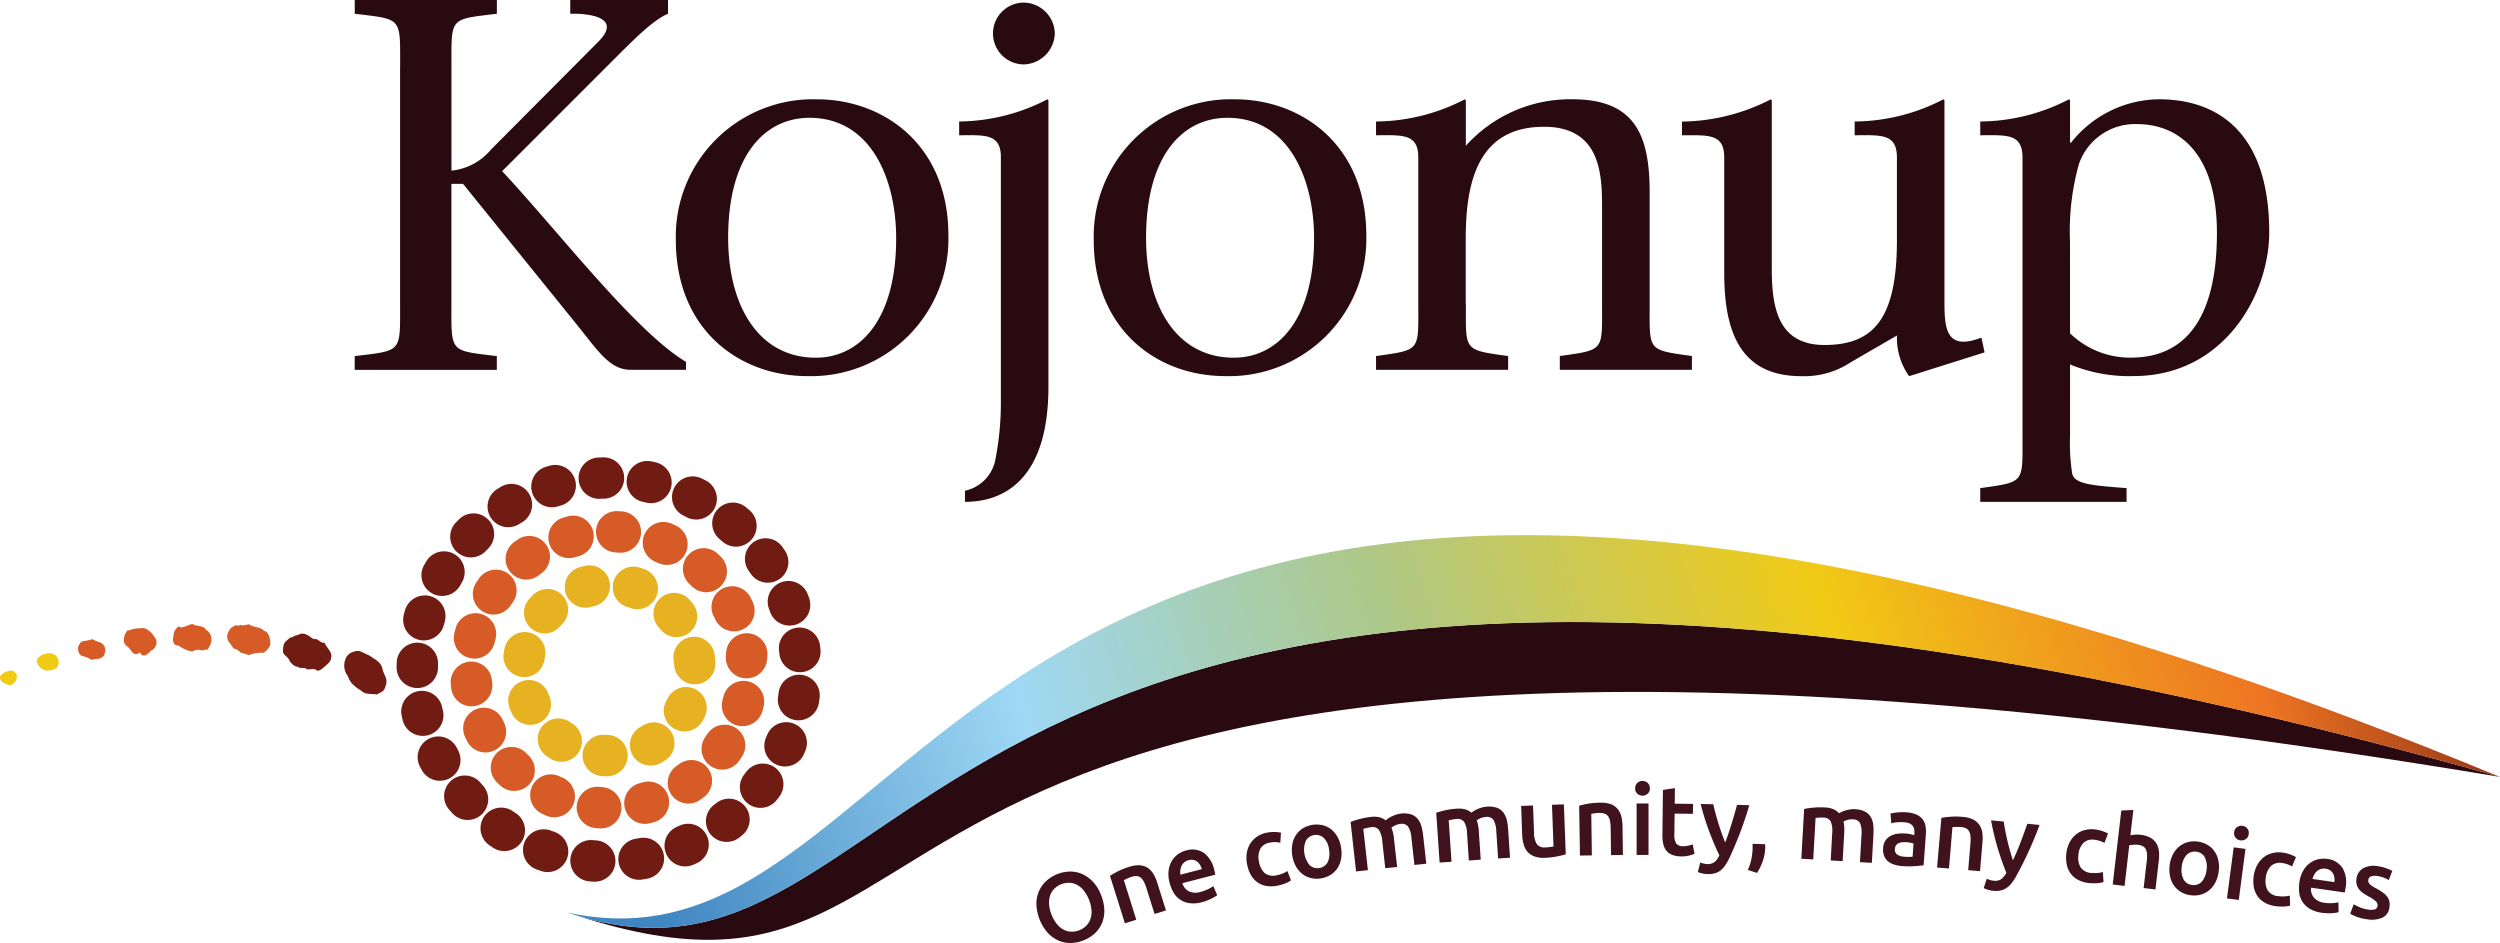
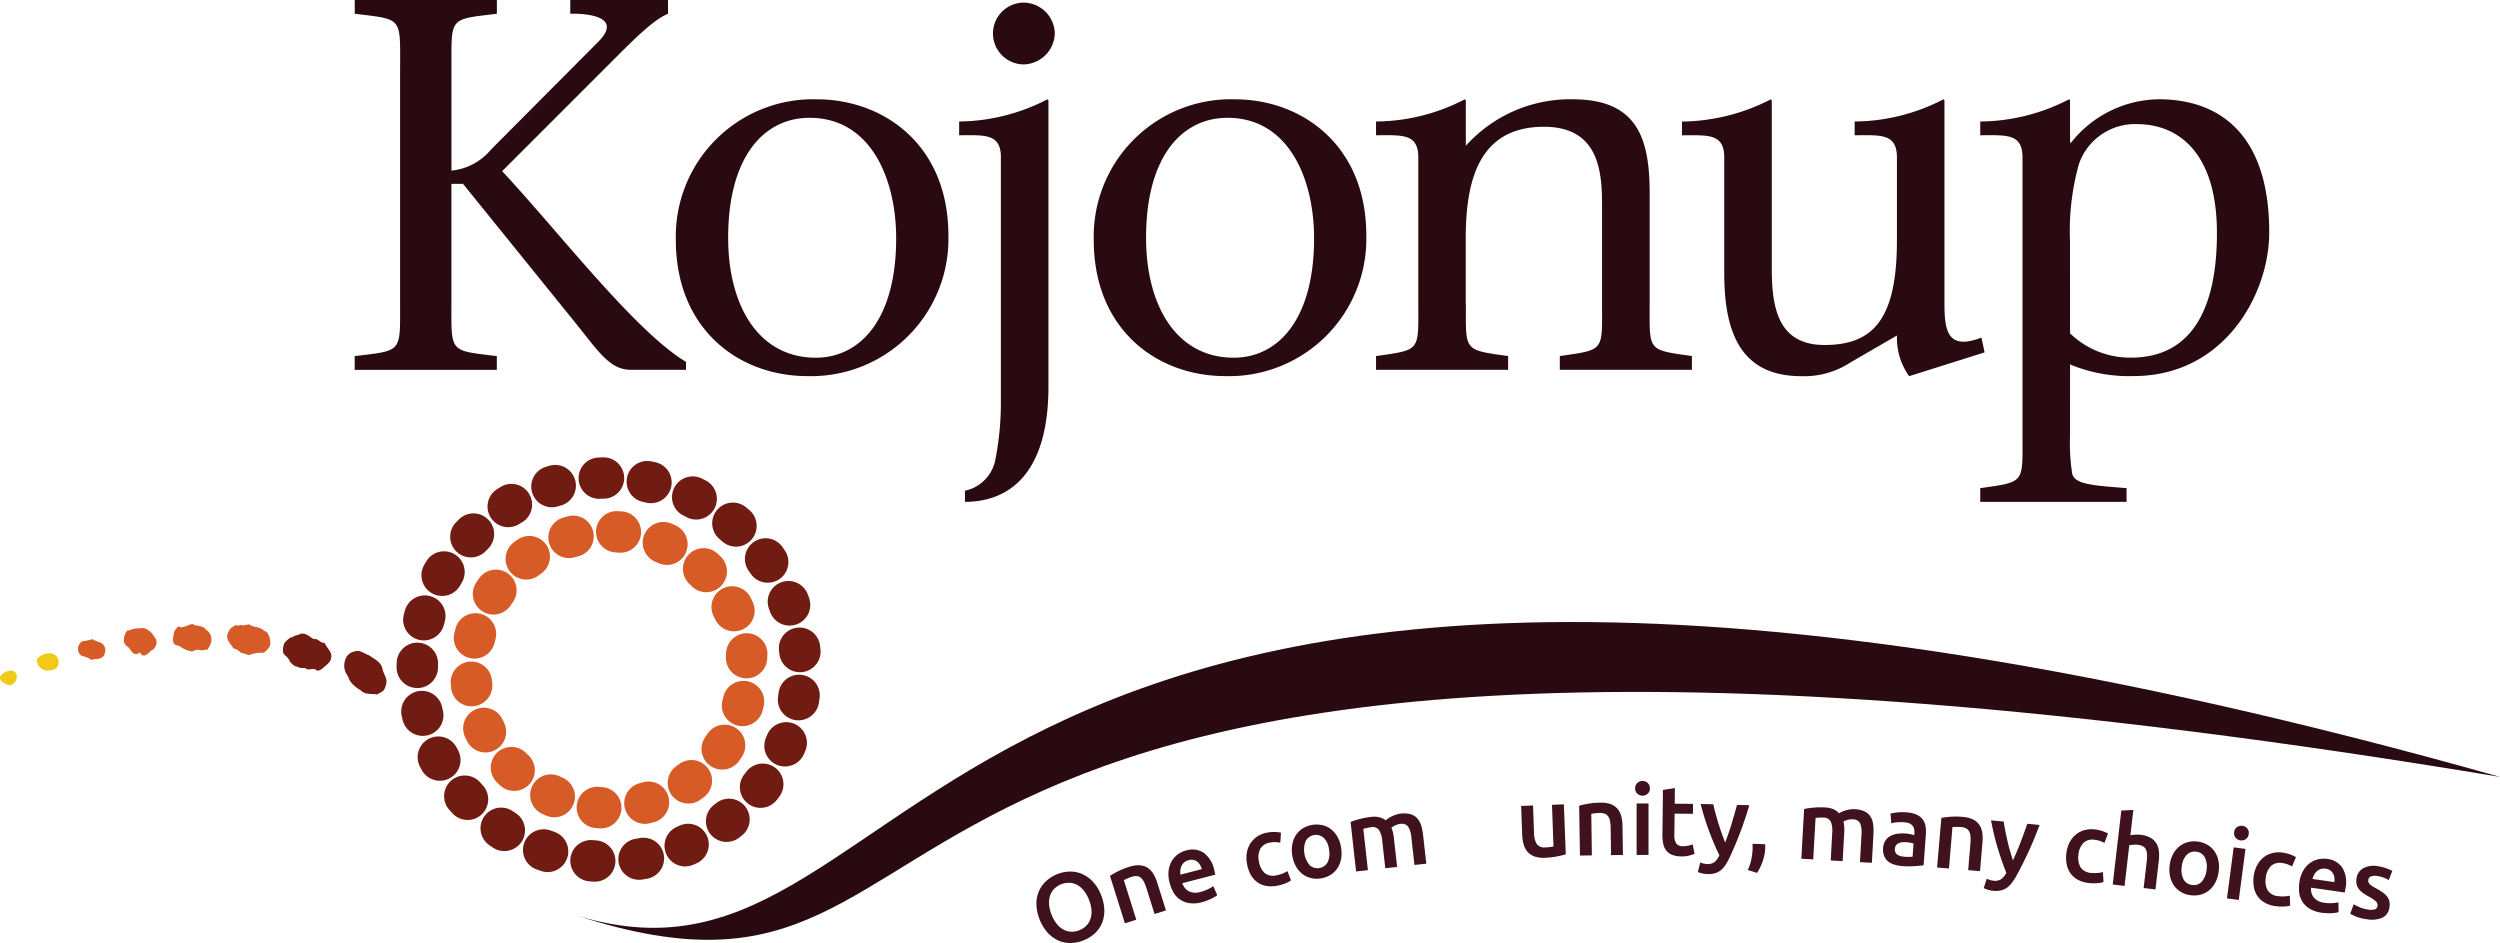
<svg xmlns="http://www.w3.org/2000/svg" width="221.193" height="83.434" viewBox="0 0 221.193 83.434">
  <defs>
    <linearGradient id="a" x1="-0.003" y1="0.541" x2="0.999" y2="0.388" gradientUnits="objectBoundingBox">
      <stop offset="0" stop-color="#4086c1" />
      <stop offset="0.215" stop-color="#9ed8f4" />
      <stop offset="0.414" stop-color="#adc889" />
      <stop offset="0.639" stop-color="#f1ca16" />
      <stop offset="0.846" stop-color="#ee7523" />
      <stop offset="1" stop-color="#711c12" />
    </linearGradient>
  </defs>
  <g transform="translate(-82.253 -82.03)">
    <g transform="translate(113.635 82.03)">
      <path d="M154.852,87.874c0-4.347.188-4.114-4.018-4.627V82.03H163.41v1.217c-4.205.513-4.018.279-4.018,4.627v9.253a5.238,5.238,0,0,0,3.505-1.872l9.532-9.578c2.055-2.105-.842-2.476-2.526-2.43V82.03h8.649v1.217c-1.355.563-3.13,2.384-5.048,4.3l-9.628,9.628c4.86,5.189,11.779,14.209,16.268,16.872v.7h-4.91c-1.821,0-2.851-1.638-4.768-4.018L160.417,98.3h-1.03V108.91c0,4.347-.188,4.114,4.018,4.627v1.217H150.83v-1.217c4.205-.513,4.018-.279,4.018-4.627V87.874Z" transform="translate(-150.83 -82.03)" fill="#290a11" />
      <path d="M212.92,113.663A12.143,12.143,0,0,1,225.4,101.23c5.844,0,11.637,3.972,11.637,12.058a12.15,12.15,0,0,1-12.479,12.433C218.576,125.726,212.92,121.658,212.92,113.663Zm19.495-.137c0-5.189-2.2-10.658-7.665-10.658-4.018,0-7.2,3.414-7.2,10.612,0,5.981,2.663,10.612,7.761,10.612C229.188,124.088,232.415,120.77,232.415,113.526Z" transform="translate(-184.507 -92.444)" fill="#290a11" />
      <path d="M271.393,96.237c0-2.151-1.451-1.963-3.693-1.963V93.056a17.22,17.22,0,0,0,7.807-1.963l.092.092v25.334c0,7.944-3.693,10.191-7.386,10.191v-.984a3.485,3.485,0,0,0,2.663-2.618,25.993,25.993,0,0,0,.513-5.423V96.237Zm2.009-13.7a2.786,2.786,0,0,1,2.759,2.709,2.818,2.818,0,0,1-2.709,2.759,2.734,2.734,0,0,1-.05-5.469Z" transform="translate(-214.218 -82.307)" fill="#290a11" />
      <path d="M293.72,113.663A12.143,12.143,0,0,1,306.2,101.23c5.844,0,11.637,3.972,11.637,12.058a12.15,12.15,0,0,1-12.479,12.433C299.376,125.726,293.72,121.658,293.72,113.663Zm19.495-.137c0-5.189-2.2-10.658-7.665-10.658-4.018,0-7.2,3.414-7.2,10.612,0,5.981,2.663,10.612,7.761,10.612C309.988,124.088,313.215,120.77,313.215,113.526Z" transform="translate(-228.331 -92.444)" fill="#290a11" />
      <path d="M356.249,119.314c0,4.206-.233,4.068,3.739,4.627v1.217H348.3v-1.217c3.972-.563,3.739-.421,3.739-4.627V106.368c0-2.151-1.451-1.963-3.739-1.963v-1.217a17.261,17.261,0,0,0,7.853-1.963l.092.092v4.018a12.428,12.428,0,0,1,9.441-4.114c5.7,0,6.823,3.414,6.823,8.274v9.816c0,4.206-.233,4.068,3.739,4.627v1.217H364.559v-1.217c3.972-.563,3.739-.421,3.739-4.627v-8.6c0-2.947-.188-7.056-5.144-7.056-5.981,0-6.919,5.144-6.919,9.958v5.7Z" transform="translate(-257.934 -92.438)" fill="#290a11" />
      <path d="M427.549,125.726a5.787,5.787,0,0,1-1.075-3.6l-4.114,2.384a7.438,7.438,0,0,1-4.347,1.217c-5.377,0-6.823-3.881-6.823-9.116V106.378c0-2.151-1.451-1.963-3.739-1.963V103.2a17.558,17.558,0,0,0,7.853-1.963l.092.092V116.19c0,3.505.563,6.777,4.672,6.777,4.347,0,6.4-2.338,6.4-9.253v-7.34c0-2.151-1.451-1.963-3.739-1.963v-1.217a17.261,17.261,0,0,0,7.853-1.963l.092.092v17.81c0,2.384.142,4.393,3.272,3.18l.279,1.309Z" transform="translate(-290.016 -92.444)" fill="#290a11" />
      <path d="M473.064,131a17.328,17.328,0,0,0,.188,3.318c.188.984,1.872,1.075,4.814,1.309v1.217H465.12v-1.217c3.972-.563,3.739-.421,3.739-4.626V106.368c0-2.151-1.451-1.963-3.739-1.963v-1.217a17.261,17.261,0,0,0,7.853-1.963l.092.092v3.739h.092a10.047,10.047,0,0,1,7.761-3.835c5.144,0,9.77,2.851,9.77,11.779,0,5.423-3.926,12.713-12.012,12.713a13.645,13.645,0,0,1-5.61-1.03Zm0-9.07a7.63,7.63,0,0,0,5.377,2.151c6.777,0,7.619-6.823,7.619-11.033,0-7.2-3.505-9.628-7.056-9.628a5.252,5.252,0,0,0-5.144,3.505,21.894,21.894,0,0,0-.8,6.823Z" transform="translate(-321.295 -92.438)" fill="#290a11" />
    </g>
    <g transform="translate(132.43 129.377)">
      <g transform="translate(0 0)">
        <path d="M193.8,228.27c40.06,12.983,13.184-38.4,170.147-12.273C220.941,175.667,226.327,238.168,193.8,228.27Z" transform="translate(-192.931 -194.605)" fill="#290a11" />
-         <path d="M362.916,206.89C224.263,149.555,226.464,226.449,191.9,218.88c.288.1.586.192.874.279C225.3,229.057,219.911,166.556,362.916,206.89Z" transform="translate(-191.9 -185.494)" fill="url(#a)" />
      </g>
    </g>
    <g transform="translate(82.253 122.497)">
      <path d="M176.461,208c-.041,0-.087,0-.133,0-.128-.009-.252-.018-.38-.032a1.83,1.83,0,0,1,.352-3.643c.1.009.188.018.284.023a1.83,1.83,0,0,1-.124,3.656Zm3.917-.165a1.828,1.828,0,0,1-.288-3.633l.3-.05a1.829,1.829,0,1,1,.636,3.6l-.352.06A2.174,2.174,0,0,1,180.378,207.834Zm-8.086-.682a1.869,1.869,0,0,1-.586-.1l-.352-.124a1.83,1.83,0,1,1,1.245-3.441l.279.1a1.831,1.831,0,0,1-.586,3.565Zm12.177-.5a1.83,1.83,0,0,1-.728-3.51l.265-.119a1.829,1.829,0,0,1,1.528,3.322l-.343.151A1.775,1.775,0,0,1,184.47,206.648Zm-16.007-1.359a1.825,1.825,0,0,1-1-.3c-.105-.069-.21-.142-.316-.211a1.829,1.829,0,0,1,2.078-3.011c.078.055.156.105.238.156a1.83,1.83,0,0,1-1,3.364Zm19.668-.81a1.828,1.828,0,0,1-1.13-3.267l.238-.188a1.829,1.829,0,0,1,2.3,2.842l-.284.224A1.8,1.8,0,0,1,188.13,204.479Zm-22.913-1.94a1.831,1.831,0,0,1-1.35-.595l-.243-.27a1.827,1.827,0,1,1,2.732-2.425l.2.224a1.834,1.834,0,0,1-.11,2.586A1.8,1.8,0,0,1,165.218,202.539Zm25.915-1.071a1.831,1.831,0,0,1-1.446-2.952l.178-.233a1.828,1.828,0,0,1,2.933,2.183c-.073.1-.146.2-.224.293A1.809,1.809,0,0,1,191.132,201.468Zm-28.372-2.4a1.829,1.829,0,0,1-1.615-.97l-.169-.32a1.83,1.83,0,0,1,3.258-1.666l.137.265a1.829,1.829,0,0,1-.755,2.476A1.8,1.8,0,0,1,162.76,199.07Zm30.537-1.263a1.868,1.868,0,0,1-.728-.151,1.828,1.828,0,0,1-.952-2.407l.114-.275a1.831,1.831,0,0,1,3.386,1.391l-.142.339A1.825,1.825,0,0,1,193.3,197.807ZM161.241,195.1a1.83,1.83,0,0,1-1.776-1.4l-.082-.357a1.83,1.83,0,0,1,3.574-.792l.069.293a1.83,1.83,0,0,1-1.35,2.21A2.036,2.036,0,0,1,161.241,195.1Zm33.251-1.373a2.042,2.042,0,0,1-.288-.023,1.831,1.831,0,0,1-1.519-2.1l.041-.288a1.829,1.829,0,1,1,3.624.49l-.055.371A1.831,1.831,0,0,1,194.491,193.725ZM160.76,190.87h-.018a1.83,1.83,0,0,1-1.812-1.849c0-.124,0-.252.009-.375a1.829,1.829,0,1,1,3.656.114l0,.293A1.83,1.83,0,0,1,160.76,190.87Zm33.855-1.4a1.832,1.832,0,0,1-1.821-1.661l-.032-.288a1.829,1.829,0,0,1,3.633-.421l.041.371a1.825,1.825,0,0,1-1.652,1.991A1.05,1.05,0,0,1,194.615,189.469Zm-33.273-2.814a1.926,1.926,0,0,1-.481-.064,1.832,1.832,0,0,1-1.286-2.247c.032-.119.064-.243.1-.361a1.83,1.83,0,1,1,3.51,1.039l-.078.284A1.835,1.835,0,0,1,161.342,186.655Zm32.354-1.313a1.828,1.828,0,0,1-1.721-1.213l-.1-.279a1.831,1.831,0,0,1,3.423-1.3c.046.114.087.229.128.348a1.83,1.83,0,0,1-1.107,2.338A2,2,0,0,1,193.7,185.342Zm-30.738-2.622a1.831,1.831,0,0,1-1.593-2.732c.059-.11.124-.215.188-.32a1.83,1.83,0,0,1,3.148,1.867l-.146.256A1.838,1.838,0,0,1,162.957,182.72Zm28.812-1.171a1.821,1.821,0,0,1-1.51-.8l-.174-.247a1.828,1.828,0,1,1,2.984-2.114l.206.3a1.831,1.831,0,0,1-.476,2.544A1.852,1.852,0,0,1,191.769,181.548ZM165.5,179.31a1.828,1.828,0,0,1-1.313-3.1l.252-.256a1.828,1.828,0,1,1,2.59,2.581l-.211.215A1.826,1.826,0,0,1,165.5,179.31Zm23.453-.952a1.835,1.835,0,0,1-1.2-.453l-.229-.2a1.831,1.831,0,1,1,2.37-2.791l.275.233a1.837,1.837,0,0,1-1.213,3.212Zm-20.144-1.721a1.828,1.828,0,0,1-.966-3.382l.316-.192a1.83,1.83,0,0,1,1.867,3.148l-.252.151A1.864,1.864,0,0,1,168.81,176.638Zm16.63-.677a1.829,1.829,0,0,1-.833-.2l-.261-.133a1.83,1.83,0,1,1,1.593-3.295l.334.165a1.833,1.833,0,0,1-.833,3.464Zm-12.763-1.085a1.83,1.83,0,0,1-.54-3.579c.119-.037.238-.073.357-.105a1.831,1.831,0,0,1,1.011,3.519l-.284.082A1.872,1.872,0,0,1,172.677,174.876Zm8.763-.362a1.688,1.688,0,0,1-.4-.046l-.288-.064a1.83,1.83,0,1,1,.723-3.588c.119.023.243.05.362.078a1.832,1.832,0,0,1-.4,3.62Zm-4.572-.384a1.829,1.829,0,0,1-.092-3.656c.128,0,.252-.014.38-.014a1.829,1.829,0,1,1,.1,3.656c-.1,0-.192,0-.284.009A.849.849,0,0,1,176.869,174.13Z" transform="translate(-123.841 -170.46)" fill="#711c12" />
      <path d="M182.68,208.906a.778.778,0,0,1-.105,0l-.38-.027a1.83,1.83,0,0,1,.307-3.647c.1.009.188.014.284.023a1.83,1.83,0,0,1-.105,3.656Zm3.89-.4a1.828,1.828,0,0,1-.481-3.592l.279-.078a1.83,1.83,0,1,1,1.039,3.51c-.119.037-.238.069-.362.1A2.085,2.085,0,0,1,186.57,208.507Zm-8.022-.581a1.83,1.83,0,0,1-.723-.151c-.119-.05-.233-.105-.352-.16a1.828,1.828,0,0,1,1.547-3.313c.082.041.169.078.256.114a1.83,1.83,0,0,1-.728,3.51Zm11.871-1.213a1.828,1.828,0,0,1-1.057-3.322l.233-.169a1.828,1.828,0,1,1,2.183,2.933c-.1.073-.2.146-.307.22A1.8,1.8,0,0,1,190.418,206.714ZM175,205.592a1.819,1.819,0,0,1-1.254-.5c-.1-.092-.192-.183-.284-.275a1.83,1.83,0,0,1,2.6-2.576c.064.064.128.128.192.188A1.83,1.83,0,0,1,175,205.592Zm18.41-1.885a1.806,1.806,0,0,1-1.043-.329,1.833,1.833,0,0,1-.458-2.549l.165-.238a1.83,1.83,0,1,1,3.052,2.018c-.069.105-.137.206-.21.311A1.828,1.828,0,0,1,193.411,203.707Zm-20.945-1.519a1.831,1.831,0,0,1-1.634-1.007c-.055-.114-.114-.229-.165-.343a1.829,1.829,0,1,1,3.309-1.56c.041.087.082.169.124.256a1.832,1.832,0,0,1-.81,2.457A1.774,1.774,0,0,1,172.466,202.188Zm22.744-2.325a1.875,1.875,0,0,1-.471-.059,1.83,1.83,0,0,1-1.3-2.238l.073-.284a1.829,1.829,0,1,1,3.556.856c-.027.124-.059.243-.091.366A1.831,1.831,0,0,1,195.21,199.863Zm-23.97-1.757a1.814,1.814,0,0,1-1.808-1.588c0-.014-.009-.064-.009-.078-.009-.087-.023-.2-.032-.316a1.829,1.829,0,0,1,3.643-.329l.027.256a1.843,1.843,0,0,1-1.6,2.041A1.785,1.785,0,0,1,171.24,198.106Zm.252-4.219a1.679,1.679,0,0,1-.421-.05,1.828,1.828,0,0,1-1.359-2.2c.027-.124.059-.247.092-.371a1.83,1.83,0,1,1,3.537.938l-.069.275A1.834,1.834,0,0,1,171.491,193.887Zm22.963-2.416a1.833,1.833,0,0,1-1.657-1.048c-.041-.082-.082-.169-.124-.252a1.829,1.829,0,1,1,3.263-1.652c.059.114.114.229.169.348a1.828,1.828,0,0,1-.874,2.435A1.848,1.848,0,0,1,194.455,191.47Zm-21.284-1.483a1.8,1.8,0,0,1-1-.3,1.829,1.829,0,0,1-.522-2.535c.069-.105.142-.211.215-.316a1.829,1.829,0,1,1,3,2.091c-.055.078-.11.156-.16.238A1.848,1.848,0,0,1,173.171,189.988ZM192,188.011a1.819,1.819,0,0,1-1.29-.535c-.069-.064-.133-.133-.2-.2a1.829,1.829,0,1,1,2.508-2.663c.092.087.183.174.275.265a1.824,1.824,0,0,1,0,2.586A1.787,1.787,0,0,1,192,188.011Zm-15.921-1.117a1.832,1.832,0,0,1-1.1-3.3c.1-.073.2-.151.307-.224a1.828,1.828,0,0,1,2.114,2.984l-.233.169A1.771,1.771,0,0,1,176.081,186.894Zm12.433-1.3a1.863,1.863,0,0,1-.76-.165l-.27-.119a1.832,1.832,0,0,1,1.455-3.363c.114.05.229.1.339.151a1.832,1.832,0,0,1-.764,3.5Zm-8.649-.6a1.828,1.828,0,0,1-.531-3.579l.38-.11a1.83,1.83,0,1,1,.938,3.537c-.087.023-.174.046-.261.073A1.746,1.746,0,0,1,179.866,184.986Zm4.549-.48c-.046,0-.1,0-.142,0l-.3-.023a1.829,1.829,0,0,1,.211-3.652l.366.023a1.831,1.831,0,0,1-.137,3.656Z" transform="translate(-129.511 -176.081)" fill="#d75b27" />
-       <path d="M188.771,210.007h-.037c-.137,0-.279-.009-.416-.018a1.83,1.83,0,1,1,.238-3.652c.082,0,.165.009.252.009a1.831,1.831,0,0,1-.037,3.661Zm3.835-.943a1.829,1.829,0,0,1-.892-3.428c.073-.041.151-.082.224-.128a1.831,1.831,0,1,1,1.908,3.126c-.114.069-.233.137-.352.206A1.893,1.893,0,0,1,192.606,209.064Zm-7.9-.339a1.829,1.829,0,0,1-1.02-.311c-.11-.073-.215-.151-.325-.224a1.829,1.829,0,0,1,2.142-2.965c.073.055.146.105.22.156a1.827,1.827,0,0,1-1.016,3.345Zm10.905-2.686A1.83,1.83,0,0,1,194,203.33c.041-.073.078-.146.114-.22a1.83,1.83,0,0,1,3.286,1.611q-.089.185-.192.371A1.823,1.823,0,0,1,195.608,206.039Zm-13.646-.581a1.827,1.827,0,0,1-1.675-1.094c-.055-.128-.11-.256-.16-.389a1.83,1.83,0,0,1,3.418-1.309c.027.078.059.151.092.224a1.831,1.831,0,0,1-1.675,2.567Zm14.548-3.588a1.829,1.829,0,0,1-1.821-1.707c0-.082-.014-.165-.023-.247l-.023-.169a1.83,1.83,0,1,1,3.624-.513l.032.265c.018.142.027.279.037.421a1.832,1.832,0,0,1-1.7,1.949Zm-15.092-.641a2.032,2.032,0,0,1-.284-.023,1.835,1.835,0,0,1-1.528-2.091c.023-.137.046-.275.073-.407a1.828,1.828,0,0,1,3.583.728c-.018.082-.032.165-.046.247A1.819,1.819,0,0,1,181.417,201.23Zm13.481-3.537a1.827,1.827,0,0,1-1.432-.691c-.055-.069-.11-.137-.165-.2a1.83,1.83,0,1,1,2.773-2.389c.087.1.174.206.256.311a1.83,1.83,0,0,1-1.432,2.97Zm-11.669-.325a1.831,1.831,0,0,1-1.373-3.039l.288-.316a1.827,1.827,0,1,1,2.613,2.553c-.055.055-.11.114-.16.174A1.786,1.786,0,0,1,183.23,197.367Zm8.191-2.146a1.776,1.776,0,0,1-.609-.105c-.078-.027-.156-.05-.233-.073a1.83,1.83,0,1,1,1.053-3.505c.137.041.27.082.4.133a1.827,1.827,0,0,1-.613,3.551Zm-4.581-.128a1.83,1.83,0,0,1-.494-3.592c.128-.037.256-.069.384-.1a1.83,1.83,0,1,1,.865,3.556c-.087.023-.174.041-.261.069A1.865,1.865,0,0,1,186.84,195.093Z" transform="translate(-135.044 -181.79)" fill="#e6b222" />
      <g transform="translate(0 14.735)">
        <path d="M83.73,212.357c0,.279-.435.783-.778.595-.371-.11-.7-.325-.7-.627-.041-.16.334-.508.778-.595A.534.534,0,0,1,83.73,212.357Z" transform="translate(-82.253 -207.571)" fill="#f1ca16" />
        <path d="M91.3,209.168c-.082.6-.435.636-1,.7a1.015,1.015,0,0,1-.938-.828c-.027-.293.444-.668,1-.7A.8.8,0,0,1,91.3,209.168Z" transform="translate(-86.106 -205.732)" fill="#f1ca16" />
        <path d="M99.746,206.644c-.069.416-.178.549-.371.613-.229.165-.462.041-.86.188a2.2,2.2,0,0,0-.842-.352.7.7,0,0,1-.334-.682c-.059-.073.174-.535.371-.613a4.3,4.3,0,0,0,.86-.188c.288.146.6.233.842.352A.729.729,0,0,1,99.746,206.644Z" transform="translate(-90.43 -204.26)" fill="#d75b27" />
        <path d="M109.1,204.719c-.009.3-.22.668-.435.7-.339.371-.81.751-1.025.192-.572.435-.769-.169-1.011-.43-.265-.2-.476-.329-.407-.8.009-.3.284-.847.435-.7a2.015,2.015,0,0,1,1.025-.192c.462-.128.746.233,1.011.43C108.906,204.266,109.112,204.417,109.1,204.719Z" transform="translate(-95.248 -203.095)" fill="#d75b27" />
        <path d="M119.1,204.1c.069.133-.384,1.139-.5.8-.343.279-.572-.16-1.185.2a2.505,2.505,0,0,1-1.181-.513c-.389-.014-.632-.192-.48-.924a.981.981,0,0,1,.5-.8c.137.284.664-.092,1.185-.2.384.27.943.078,1.181.513A.952.952,0,0,1,119.1,204.1Z" transform="translate(-100.4 -202.66)" fill="#d75b27" />
        <path d="M130,204.358c0,.366-.146.494-.563.888a3.127,3.127,0,0,0-1.35.211,5.647,5.647,0,0,0-.732-.233,1.025,1.025,0,0,0-.613-.357c-.279-.471-.563-.645-.554-1.048-.06-.21.284-.874.563-.888.247-.3.293.064.59-.165.174.11.458.027.76-.046.435.32,1.034.2,1.345.59C129.871,203.393,129.986,204.029,130,204.358Z" transform="translate(-106.081 -202.693)" fill="#d75b27" />
        <path d="M141.24,206.506c-.014.453-.178.595-.627.979-.224.192-.513.435-.7.284-.174-.188-.5-.05-.81-.064-.224-.238-.618-.023-.833-.238-.3,0-.494-.238-.677-.43-.27-.659-.718-.5-.627-1.167.05-.558.174-.586.627-.979.146.027.444-.233.682-.224a.736.736,0,0,1,.833,0c.275.1.467.426.8.348.256.11.444.384.718.325C140.919,205.893,141.231,206.113,141.24,206.506Z" transform="translate(-111.922 -203.678)" fill="#711c12" />
        <path d="M152.482,211c-.133.467-.27.48-.8.755-.265-.124-.961.078-1.373-.362a3.568,3.568,0,0,1-.7-.517,1.719,1.719,0,0,1-.453-.746,1.509,1.509,0,0,1-.252-1.428,1.046,1.046,0,0,1,.8-.755.812.812,0,0,1,.654.027c.215.087.439.224.718.334.471.348,1.043.549,1.149,1.263C152.422,210.163,152.7,210.41,152.482,211Z" transform="translate(-118.368 -205.5)" fill="#711c12" />
      </g>
    </g>
    <g transform="translate(173.954 151.13)">
      <path d="M288.36,252.622a3.859,3.859,0,0,1,.288,1.359,2.888,2.888,0,0,1-.22,1.149,2.6,2.6,0,0,1-.645.9,3.323,3.323,0,0,1-.979.6,3.172,3.172,0,0,1-1.13.229,2.512,2.512,0,0,1-1.085-.215,2.976,2.976,0,0,1-.952-.686,4.072,4.072,0,0,1-1-2.54,2.777,2.777,0,0,1,.233-1.153,2.661,2.661,0,0,1,.65-.9,3.141,3.141,0,0,1,.97-.6,3.094,3.094,0,0,1,1.117-.224,2.6,2.6,0,0,1,1.085.22,2.976,2.976,0,0,1,.952.686A3.554,3.554,0,0,1,288.36,252.622Zm-4.384,1.73a3.186,3.186,0,0,0,.444.792,1.966,1.966,0,0,0,.581.513,1.552,1.552,0,0,0,.682.2,1.731,1.731,0,0,0,.755-.128,1.749,1.749,0,0,0,.631-.416,1.637,1.637,0,0,0,.362-.613,2,2,0,0,0,.078-.769,3.183,3.183,0,0,0-.215-.883,3.307,3.307,0,0,0-.444-.8,1.965,1.965,0,0,0-.581-.513,1.552,1.552,0,0,0-.682-.2,1.838,1.838,0,0,0-1.387.545,1.564,1.564,0,0,0-.362.618,2.1,2.1,0,0,0-.078.769A3.221,3.221,0,0,0,283.976,254.352Z" transform="translate(-282.64 -242.527)" fill="#3f121d" />
      <path d="M296.86,250.262a8.094,8.094,0,0,1,.7-.4,6.992,6.992,0,0,1,1.007-.4,2.493,2.493,0,0,1,.934-.133,1.459,1.459,0,0,1,.7.229,1.7,1.7,0,0,1,.5.535,3.605,3.605,0,0,1,.343.783l.769,2.444-1.007.316-.719-2.284a3.465,3.465,0,0,0-.233-.581,1.179,1.179,0,0,0-.275-.352.612.612,0,0,0-.352-.137,1.236,1.236,0,0,0-.458.069,3.773,3.773,0,0,0-.389.151c-.133.06-.233.105-.293.137l1.1,3.505-1.007.316Z" transform="translate(-290.353 -241.869)" fill="#3f121d" />
      <path d="M308.263,249.237a2.924,2.924,0,0,1-.092-1.066,2.3,2.3,0,0,1,.27-.847,2.045,2.045,0,0,1,.545-.609,2.188,2.188,0,0,1,.723-.343,1.86,1.86,0,0,1,1.565.2,2.517,2.517,0,0,1,.943,1.556c.014.055.027.119.046.192s.027.137.037.192l-2.91.75a1.209,1.209,0,0,0,.586.728,1.458,1.458,0,0,0,1.039.041,3.516,3.516,0,0,0,.664-.243,3.131,3.131,0,0,0,.448-.265l.348.8a1.765,1.765,0,0,1-.211.146,3.3,3.3,0,0,1-.316.169c-.119.059-.252.114-.394.169a4.479,4.479,0,0,1-.439.142,2.785,2.785,0,0,1-1.057.087,1.925,1.925,0,0,1-1.432-.915A3.533,3.533,0,0,1,308.263,249.237Zm2.846-1.217a1.446,1.446,0,0,0-.16-.384,1.024,1.024,0,0,0-.256-.284.812.812,0,0,0-.334-.146.856.856,0,0,0-.412.023.97.97,0,0,0-.389.192.927.927,0,0,0-.238.311,1.139,1.139,0,0,0-.105.38,1.692,1.692,0,0,0,0,.4Z" transform="translate(-296.479 -240.222)" fill="#3f121d" />
      <path d="M323.294,245.725a2.816,2.816,0,0,1-.027-.956,2.21,2.21,0,0,1,.3-.833,2.127,2.127,0,0,1,.6-.632,2.3,2.3,0,0,1,.888-.357,3.142,3.142,0,0,1,1.24,0l-.059.888a2.412,2.412,0,0,0-.43-.05,2.324,2.324,0,0,0-.494.041,1.167,1.167,0,0,0-.851.558,1.687,1.687,0,0,0-.11,1.135,1.739,1.739,0,0,0,.5,1,1.225,1.225,0,0,0,1.085.192,2.754,2.754,0,0,0,.512-.151,2.394,2.394,0,0,0,.421-.215l.311.828a2.209,2.209,0,0,1-.49.256,3.627,3.627,0,0,1-.7.206,2.708,2.708,0,0,1-1.03.018,1.913,1.913,0,0,1-.8-.352,2.087,2.087,0,0,1-.558-.664A3.287,3.287,0,0,1,323.294,245.725Z" transform="translate(-304.659 -238.375)" fill="#3f121d" />
      <path d="M336.369,243.492a2.913,2.913,0,0,1,0,1,2.2,2.2,0,0,1-.325.819,1.974,1.974,0,0,1-.609.59,2.252,2.252,0,0,1-.856.311,2.216,2.216,0,0,1-.906-.037,1.953,1.953,0,0,1-.755-.375,2.234,2.234,0,0,1-.558-.682,2.851,2.851,0,0,1-.311-.947,2.881,2.881,0,0,1,.009-.993,2.262,2.262,0,0,1,.329-.815,2.011,2.011,0,0,1,.609-.586,2.378,2.378,0,0,1,1.744-.27,1.932,1.932,0,0,1,.76.371,2.27,2.27,0,0,1,.558.677A2.671,2.671,0,0,1,336.369,243.492Zm-1.066.165a1.751,1.751,0,0,0-.453-1.016,1.032,1.032,0,0,0-1.606.252,2.142,2.142,0,0,0,.334,2.137,1.025,1.025,0,0,0,1.606-.252A1.83,1.83,0,0,0,335.3,243.657Z" transform="translate(-309.415 -237.594)" fill="#3f121d" />
      <path d="M346.191,241.771a2.233,2.233,0,0,0-.293-1.007.7.7,0,0,0-.7-.243,3.559,3.559,0,0,0-.38.069c-.137.032-.238.06-.307.078l.407,3.652-1.048.114-.485-4.379a7.374,7.374,0,0,1,.773-.252,6.9,6.9,0,0,1,1.025-.192,2,2,0,0,1,.778.037,1.506,1.506,0,0,1,.535.265,2.152,2.152,0,0,1,.224-.174,2.221,2.221,0,0,1,.311-.178,3.553,3.553,0,0,1,.375-.151,2.023,2.023,0,0,1,.407-.092,2.264,2.264,0,0,1,.888.055,1.308,1.308,0,0,1,.586.366,1.658,1.658,0,0,1,.343.627,4.746,4.746,0,0,1,.169.837l.284,2.544-1.048.114-.265-2.38a2.261,2.261,0,0,0-.288-1.007.7.7,0,0,0-.7-.243,1.317,1.317,0,0,0-.467.137,1.74,1.74,0,0,0-.32.2,2.239,2.239,0,0,1,.146.448,4.217,4.217,0,0,1,.082.517l.279,2.5-1.048.114Z" transform="translate(-315.59 -236.431)" fill="#3f121d" />
-       <path d="M362.667,240.371a2.2,2.2,0,0,0-.247-1.016.7.7,0,0,0-.686-.275,3.226,3.226,0,0,0-.38.05c-.137.027-.243.046-.311.064l.247,3.67-1.052.069-.3-4.4a6.768,6.768,0,0,1,.782-.22,6.542,6.542,0,0,1,1.034-.146,2.225,2.225,0,0,1,.778.069,1.511,1.511,0,0,1,.522.288,1.975,1.975,0,0,1,.233-.165,2.321,2.321,0,0,1,.32-.165,3.083,3.083,0,0,1,.38-.133,2.042,2.042,0,0,1,.412-.073,2.251,2.251,0,0,1,.883.092,1.3,1.3,0,0,1,.567.389,1.716,1.716,0,0,1,.316.641,4.569,4.569,0,0,1,.133.842l.169,2.554-1.053.069-.16-2.389a2.272,2.272,0,0,0-.243-1.016.7.7,0,0,0-.691-.27,1.454,1.454,0,0,0-.471.114,1.692,1.692,0,0,0-.329.183,2.741,2.741,0,0,1,.128.453,4.354,4.354,0,0,1,.059.517l.169,2.512-1.052.069Z" transform="translate(-324.566 -235.717)" fill="#3f121d" />
      <path d="M380.3,241.971c-.2.06-.462.124-.787.188a6.716,6.716,0,0,1-1.066.119,2.346,2.346,0,0,1-.924-.124,1.5,1.5,0,0,1-.609-.412,1.688,1.688,0,0,1-.343-.654,3.653,3.653,0,0,1-.128-.847l-.091-2.554,1.052-.037.087,2.384a1.927,1.927,0,0,0,.252,1.039.829.829,0,0,0,.755.284c.128,0,.261-.014.4-.032a2.652,2.652,0,0,0,.316-.055l-.133-3.684,1.052-.037Z" transform="translate(-333.466 -235.482)" fill="#3f121d" />
      <path d="M387.57,237.49a7.993,7.993,0,0,1,.792-.178,6.993,6.993,0,0,1,1.08-.092,2.544,2.544,0,0,1,.934.137,1.425,1.425,0,0,1,.6.421,1.68,1.68,0,0,1,.325.659,3.724,3.724,0,0,1,.105.847l.037,2.563-1.053.014-.032-2.393a3.833,3.833,0,0,0-.055-.622,1.087,1.087,0,0,0-.165-.416.68.68,0,0,0-.3-.233,1.339,1.339,0,0,0-.458-.069,3.32,3.32,0,0,0-.416.032c-.146.018-.252.037-.32.05l.05,3.675-1.053.014Z" transform="translate(-339.552 -235.302)" fill="#3f121d" />
      <path d="M399.7,233.684a.611.611,0,0,1-.192.471.66.66,0,0,1-.453.174.675.675,0,0,1-.462-.174.6.6,0,0,1-.192-.471.624.624,0,0,1,.192-.481.675.675,0,0,1,.462-.174.66.66,0,0,1,.453.174A.624.624,0,0,1,399.7,233.684Zm-.119,5.89h-1.053v-4.558h1.053Z" transform="translate(-345.426 -233.03)" fill="#3f121d" />
      <path d="M403.72,234.57l1.057-.16-.014,1.377,1.62.018-.009.879-1.62-.018-.023,1.853a1.353,1.353,0,0,0,.165.787.689.689,0,0,0,.59.243,2.173,2.173,0,0,0,.513-.055,2.536,2.536,0,0,0,.352-.11l.165.837a3.731,3.731,0,0,1-.481.156,2.459,2.459,0,0,1-.7.073,2.2,2.2,0,0,1-.815-.142,1.2,1.2,0,0,1-.512-.384,1.511,1.511,0,0,1-.265-.6,3.6,3.6,0,0,1-.069-.805Z" transform="translate(-348.289 -233.779)" fill="#3f121d" />
      <path d="M415.073,237.58a32.624,32.624,0,0,1-1.757,4.659,5.113,5.113,0,0,1-.375.664,2.01,2.01,0,0,1-.421.453,1.449,1.449,0,0,1-.513.252,2.19,2.19,0,0,1-.65.064,2.381,2.381,0,0,1-.48-.064,1.314,1.314,0,0,1-.357-.124l.215-.837a1.674,1.674,0,0,0,.618.137.98.98,0,0,0,.65-.178,1.643,1.643,0,0,0,.421-.595q-.474-.968-.9-2.114a22.153,22.153,0,0,1-.755-2.425l1.121.027q.076.371.192.8c.078.288.16.577.252.874s.188.59.293.883.206.567.311.819c.2-.513.384-1.057.563-1.638s.339-1.139.485-1.684Z" transform="translate(-352 -235.438)" fill="#3f121d" />
      <path d="M421.7,245.211a1.362,1.362,0,0,1,.009.22c0,.046,0,.092,0,.137a3.906,3.906,0,0,1-.211,1.107,4.8,4.8,0,0,1-.512,1.071l-.819-.256a4.447,4.447,0,0,0,.32-.979,5.985,5.985,0,0,0,.105-.847c0-.069,0-.156,0-.261s0-.183,0-.233Z" transform="translate(-357.228 -239.615)" fill="#3f121d" />
      <path d="M433.257,240.428a2.219,2.219,0,0,0-.119-1.039.7.7,0,0,0-.65-.357,3.663,3.663,0,0,0-.384,0q-.213.014-.316.027l-.206,3.67-1.053-.059.247-4.4a6.9,6.9,0,0,1,.805-.119,6.538,6.538,0,0,1,1.043-.018,2.129,2.129,0,0,1,.764.165,1.424,1.424,0,0,1,.48.352,2.052,2.052,0,0,1,.252-.133,2.633,2.633,0,0,1,.339-.124,3.313,3.313,0,0,1,.394-.087,1.8,1.8,0,0,1,.416-.018,2.15,2.15,0,0,1,.865.2,1.294,1.294,0,0,1,.517.458,1.723,1.723,0,0,1,.233.677,4.675,4.675,0,0,1,.027.851l-.142,2.558-1.053-.059.133-2.393a2.293,2.293,0,0,0-.114-1.039.7.7,0,0,0-.65-.357,1.387,1.387,0,0,0-.481.055,1.575,1.575,0,0,0-.348.142,2.491,2.491,0,0,1,.069.467,4,4,0,0,1,0,.522l-.142,2.512-1.053-.059Z" transform="translate(-362.853 -235.792)" fill="#3f121d" />
      <path d="M448.4,239.075a2.629,2.629,0,0,1,.869.192,1.434,1.434,0,0,1,.545.407,1.365,1.365,0,0,1,.265.59,2.8,2.8,0,0,1,.037.741l-.2,2.755c-.165.023-.412.046-.741.073a7.539,7.539,0,0,1-1.112,0,3.2,3.2,0,0,1-.741-.133,1.541,1.541,0,0,1-.558-.293,1.218,1.218,0,0,1-.343-.48,1.571,1.571,0,0,1-.087-.7,1.33,1.33,0,0,1,.2-.65,1.224,1.224,0,0,1,.444-.407,1.779,1.779,0,0,1,.622-.2,3.436,3.436,0,0,1,.723-.023,3.551,3.551,0,0,1,.362.046,3.1,3.1,0,0,1,.4.105l.014-.174a1.3,1.3,0,0,0-.018-.352.7.7,0,0,0-.133-.3.73.73,0,0,0-.275-.215,1.247,1.247,0,0,0-.444-.1,3.643,3.643,0,0,0-.673,0,2.753,2.753,0,0,0-.5.087l-.069-.86a4.156,4.156,0,0,1,.59-.1A4.4,4.4,0,0,1,448.4,239.075ZM448.2,243a3.912,3.912,0,0,0,.741,0l.082-1.162a1.593,1.593,0,0,0-.247-.069,2.088,2.088,0,0,0-.362-.05,2.263,2.263,0,0,0-.352,0,1.083,1.083,0,0,0-.329.073.6.6,0,0,0-.243.178.541.541,0,0,0-.11.311.56.56,0,0,0,.2.535A1.319,1.319,0,0,0,448.2,243Z" transform="translate(-371.421 -236.301)" fill="#3f121d" />
      <path d="M457.161,240.02a7.5,7.5,0,0,1,.805-.1,6.2,6.2,0,0,1,1.085.014,2.458,2.458,0,0,1,.915.229,1.435,1.435,0,0,1,.558.476,1.611,1.611,0,0,1,.256.686,3.517,3.517,0,0,1,.018.856l-.215,2.553-1.048-.087.2-2.389a3.613,3.613,0,0,0,0-.627,1.111,1.111,0,0,0-.124-.43.63.63,0,0,0-.275-.261,1.217,1.217,0,0,0-.449-.11,4.208,4.208,0,0,0-.421-.009c-.146,0-.256.009-.325.018l-.307,3.661-1.053-.087Z" transform="translate(-377.096 -236.757)" fill="#3f121d" />
      <path d="M470.732,241.053a33.214,33.214,0,0,1-2.068,4.53,4.5,4.5,0,0,1-.421.636,1.86,1.86,0,0,1-.453.421,1.471,1.471,0,0,1-.526.215,2.3,2.3,0,0,1-.65.023,2.144,2.144,0,0,1-.476-.1,1.459,1.459,0,0,1-.348-.146l.27-.824a1.684,1.684,0,0,0,.609.178.96.96,0,0,0,.659-.133,1.6,1.6,0,0,0,.462-.563q-.4-1-.76-2.174a22.455,22.455,0,0,1-.59-2.471l1.117.105q.055.371.137.81c.06.293.124.586.192.888s.146.6.233.9.169.577.256.837q.35-.748.673-1.592c.215-.567.416-1.117.6-1.647Z" transform="translate(-381.977 -237.163)" fill="#3f121d" />
      <path d="M481.736,244.513a2.909,2.909,0,0,1,.256-.924,2.3,2.3,0,0,1,.526-.709,2.067,2.067,0,0,1,.76-.426,2.336,2.336,0,0,1,.956-.082,3.217,3.217,0,0,1,1.19.362l-.316.833a2.31,2.31,0,0,0-.4-.174,2.276,2.276,0,0,0-.485-.105,1.14,1.14,0,0,0-.975.284,1.659,1.659,0,0,0-.439,1.053,1.707,1.707,0,0,0,.188,1.1,1.214,1.214,0,0,0,.979.5,2.99,2.99,0,0,0,.535,0,2.4,2.4,0,0,0,.462-.082l.055.883a2.271,2.271,0,0,1-.54.1,3.572,3.572,0,0,1-.732-.009,2.672,2.672,0,0,1-.988-.284,1.909,1.909,0,0,1-.659-.572,2,2,0,0,1-.339-.8A3.13,3.13,0,0,1,481.736,244.513Z" transform="translate(-390.615 -238.088)" fill="#3f121d" />
      <path d="M490.73,245.224l.76-6.544,1.066-.05-.261,2.242a2.49,2.49,0,0,1,.416-.055,2.534,2.534,0,0,1,.458.009,2.372,2.372,0,0,1,.888.256,1.434,1.434,0,0,1,.526.49,1.675,1.675,0,0,1,.233.686,3.629,3.629,0,0,1-.009.86l-.293,2.544-1.048-.124.275-2.38a3.331,3.331,0,0,0,.023-.622,1.063,1.063,0,0,0-.11-.435.609.609,0,0,0-.261-.265,1.135,1.135,0,0,0-.439-.124,1.927,1.927,0,0,0-.43,0q-.22.021-.329.041l-.416,3.6Z" transform="translate(-395.504 -236.067)" fill="#3f121d" />
      <path d="M506.047,247.342a2.92,2.92,0,0,1-.279.956,2.222,2.222,0,0,1-.535.7,2.024,2.024,0,0,1-.746.4,2.283,2.283,0,0,1-.906.064,2.172,2.172,0,0,1-.86-.284,2,2,0,0,1-.622-.567,2.181,2.181,0,0,1-.352-.805,2.878,2.878,0,0,1-.037-1,2.79,2.79,0,0,1,.284-.952,2.161,2.161,0,0,1,.545-.691,1.984,1.984,0,0,1,.746-.394,2.222,2.222,0,0,1,.892-.059,2.273,2.273,0,0,1,.856.279,1.963,1.963,0,0,1,.627.567,2.228,2.228,0,0,1,.352.8A2.816,2.816,0,0,1,506.047,247.342Zm-1.075-.137a1.783,1.783,0,0,0-.156-1.1.942.942,0,0,0-.76-.494.953.953,0,0,0-.856.293,1.776,1.776,0,0,0-.421,1.03,1.827,1.827,0,0,0,.156,1.117.958.958,0,0,0,.76.5.945.945,0,0,0,.86-.3A1.823,1.823,0,0,0,504.971,247.2Z" transform="translate(-401.444 -239.352)" fill="#3f121d" />
      <path d="M513.863,248.25l-1.043-.137.595-4.517,1.043.137Zm.879-5.825a.6.6,0,0,1-.252.439.66.66,0,0,1-.471.114.652.652,0,0,1-.435-.233.6.6,0,0,1-.128-.49.61.61,0,0,1,.252-.448.678.678,0,0,1,.481-.114.642.642,0,0,1,.425.233A.6.6,0,0,1,514.742,242.425Z" transform="translate(-407.485 -237.725)" fill="#3f121d" />
      <path d="M517.953,248.919a2.816,2.816,0,0,1,.284-.915,2.229,2.229,0,0,1,.549-.7,2.016,2.016,0,0,1,.773-.4,2.361,2.361,0,0,1,.956-.055,3.227,3.227,0,0,1,1.176.4l-.343.824a2.422,2.422,0,0,0-.394-.183,2.172,2.172,0,0,0-.481-.119,1.164,1.164,0,0,0-.984.256,1.671,1.671,0,0,0-.467,1.039,1.74,1.74,0,0,0,.156,1.107,1.213,1.213,0,0,0,.966.531,2.621,2.621,0,0,0,.535.018,2.192,2.192,0,0,0,.467-.069l.027.883a2.2,2.2,0,0,1-.545.082,3.6,3.6,0,0,1-.732-.032,2.52,2.52,0,0,1-.979-.316,1.9,1.9,0,0,1-.641-.59,2,2,0,0,1-.316-.81A3.14,3.14,0,0,1,517.953,248.919Z" transform="translate(-410.252 -240.513)" fill="#3f121d" />
      <path d="M526.778,250.153a2.8,2.8,0,0,1,.325-1.016,2.164,2.164,0,0,1,.577-.677,1.994,1.994,0,0,1,.737-.352,2.131,2.131,0,0,1,.8-.041,1.866,1.866,0,0,1,1.368.787,2.52,2.52,0,0,1,.275,1.8c-.009.055-.018.124-.032.192s-.027.137-.041.192l-2.975-.426a1.217,1.217,0,0,0,.261.9,1.487,1.487,0,0,0,.943.439,3.416,3.416,0,0,0,.7.032,2.9,2.9,0,0,0,.517-.078l.014.874a1.528,1.528,0,0,1-.252.055,3.585,3.585,0,0,1-.357.037c-.133.009-.274.009-.426,0a4.024,4.024,0,0,1-.462-.041,2.769,2.769,0,0,1-1.011-.325,1.96,1.96,0,0,1-.654-.595,2.013,2.013,0,0,1-.316-.8A3.729,3.729,0,0,1,526.778,250.153Zm3.094-.032a1.62,1.62,0,0,0,0-.421,1.03,1.03,0,0,0-.128-.362.869.869,0,0,0-.252-.265.893.893,0,0,0-.389-.137.906.906,0,0,0-.435.032.919.919,0,0,0-.339.192,1.139,1.139,0,0,0-.243.307,1.785,1.785,0,0,0-.151.375Z" transform="translate(-415.037 -241.175)" fill="#3f121d" />
      <path d="M538.2,253.3a1.409,1.409,0,0,0,.618-.009.36.36,0,0,0,.243-.311.451.451,0,0,0-.146-.4,3.02,3.02,0,0,0-.618-.421,5.322,5.322,0,0,1-.49-.3,1.746,1.746,0,0,1-.371-.334,1.129,1.129,0,0,1-.215-.416,1.29,1.29,0,0,1-.018-.554,1.2,1.2,0,0,1,.6-.911,1.991,1.991,0,0,1,1.3-.174,3.786,3.786,0,0,1,.746.188,4.044,4.044,0,0,1,.522.224l-.316.815a2.517,2.517,0,0,0-.416-.206,2.623,2.623,0,0,0-.609-.156,1.068,1.068,0,0,0-.535.032.355.355,0,0,0-.247.3.517.517,0,0,0,.009.206.442.442,0,0,0,.11.178,1.533,1.533,0,0,0,.229.183,3.774,3.774,0,0,0,.357.206,5.927,5.927,0,0,1,.59.366,1.713,1.713,0,0,1,.38.366,1.055,1.055,0,0,1,.188.421,1.445,1.445,0,0,1,0,.526,1.128,1.128,0,0,1-.627.906,2.413,2.413,0,0,1-1.414.128,3.866,3.866,0,0,1-.943-.243,4.575,4.575,0,0,1-.485-.233l.311-.842a4.762,4.762,0,0,0,.531.265A2.728,2.728,0,0,0,538.2,253.3Z" transform="translate(-420.405 -241.929)" fill="#3f121d" />
    </g>
    <path d="M224.542,204.466a1.828,1.828,0,0,0-1.931,1.721l-.018.288a1.83,1.83,0,0,0,1.675,1.972,1.792,1.792,0,0,0,.471-.023,1.83,1.83,0,0,0,1.5-1.652c.009-.124.018-.252.027-.375A1.835,1.835,0,0,0,224.542,204.466Z" transform="translate(-76.114 -66.405)" fill="#d75b27" />
  </g>
</svg>